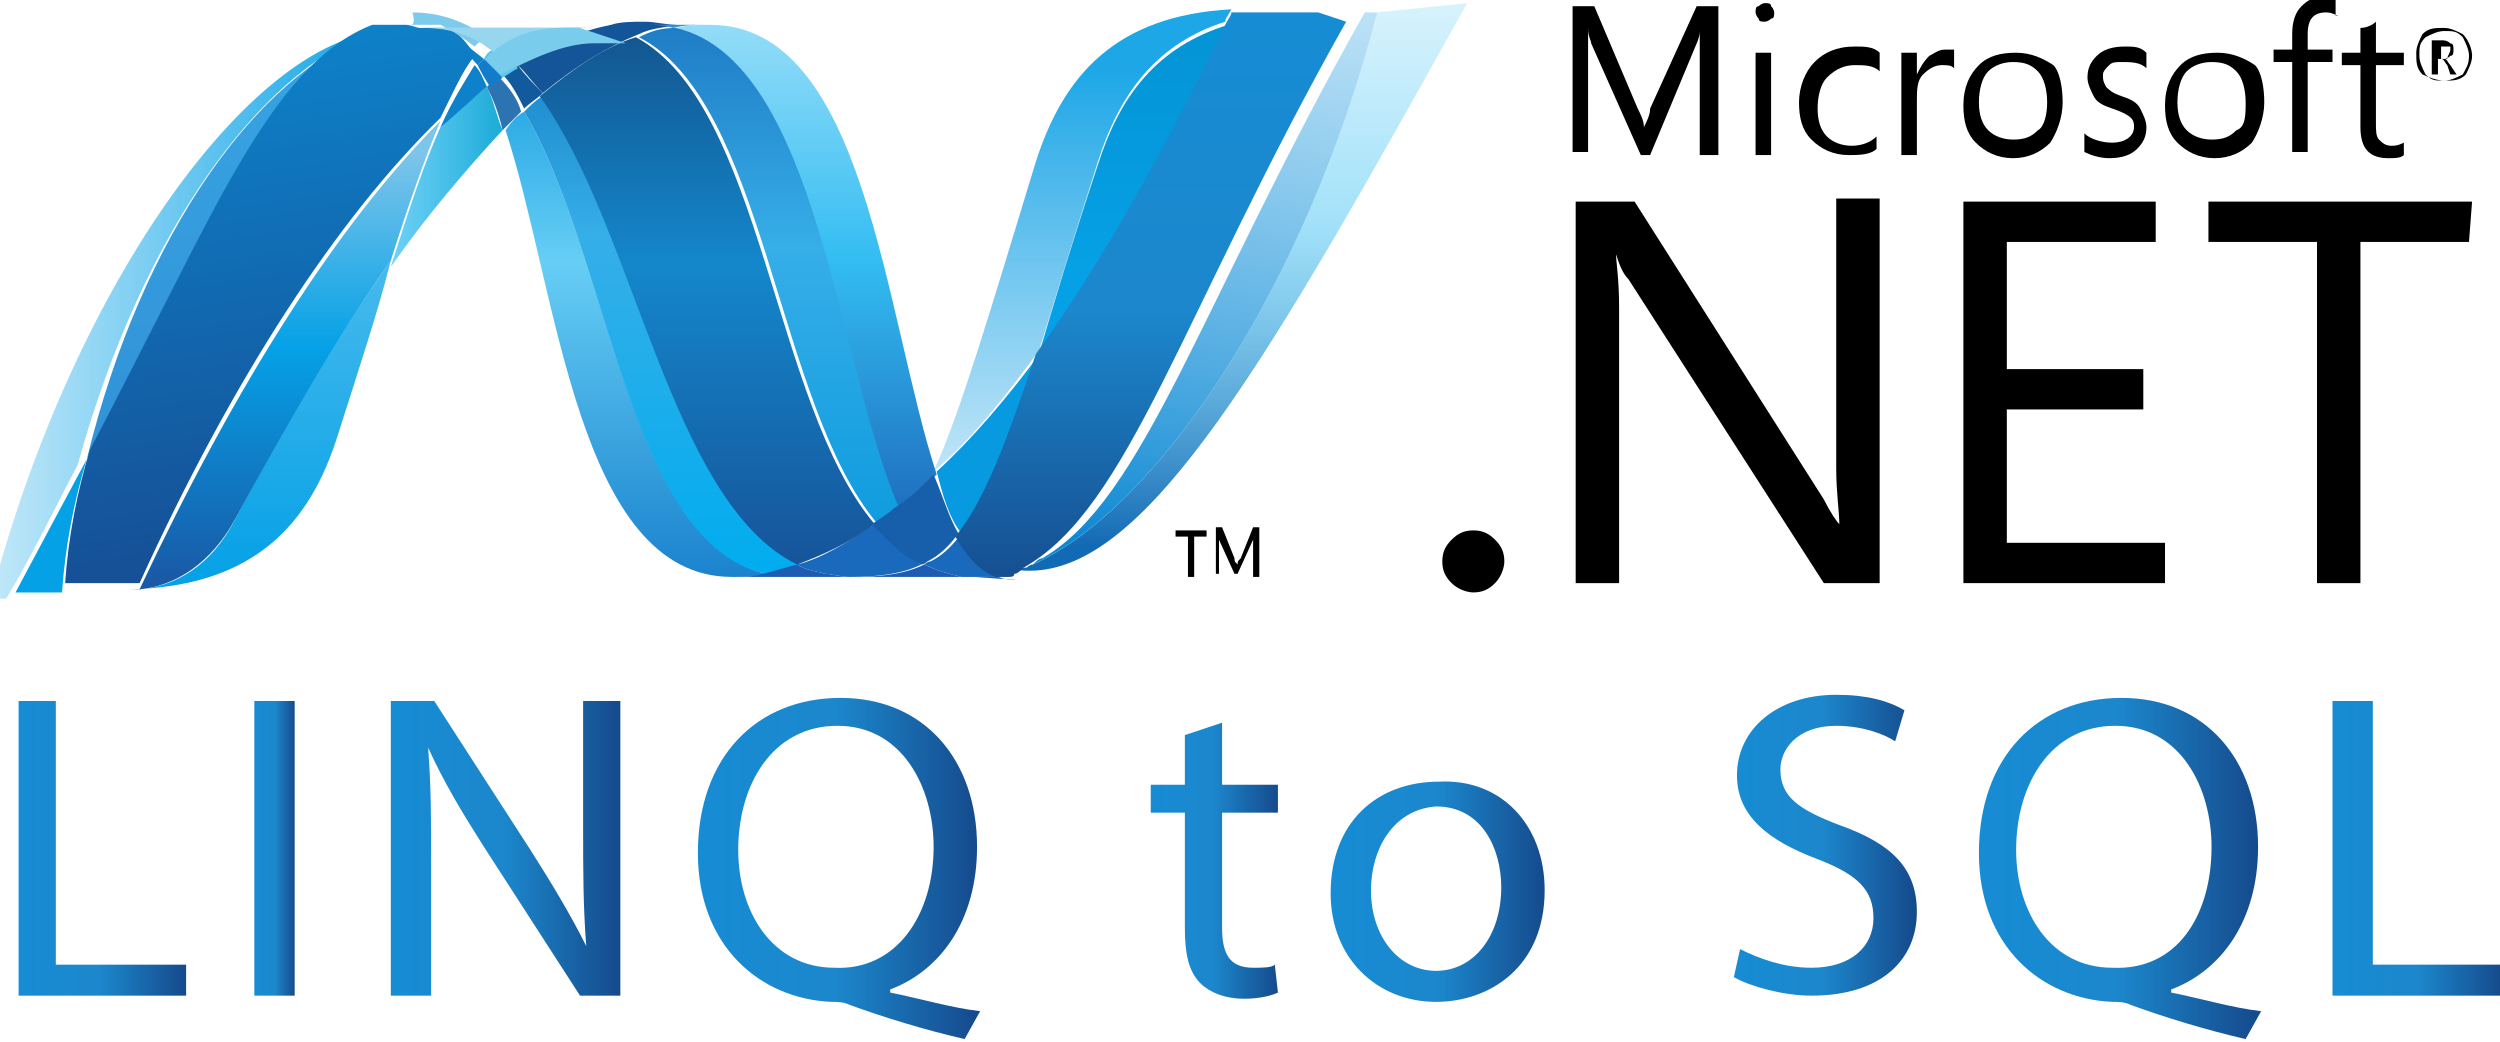
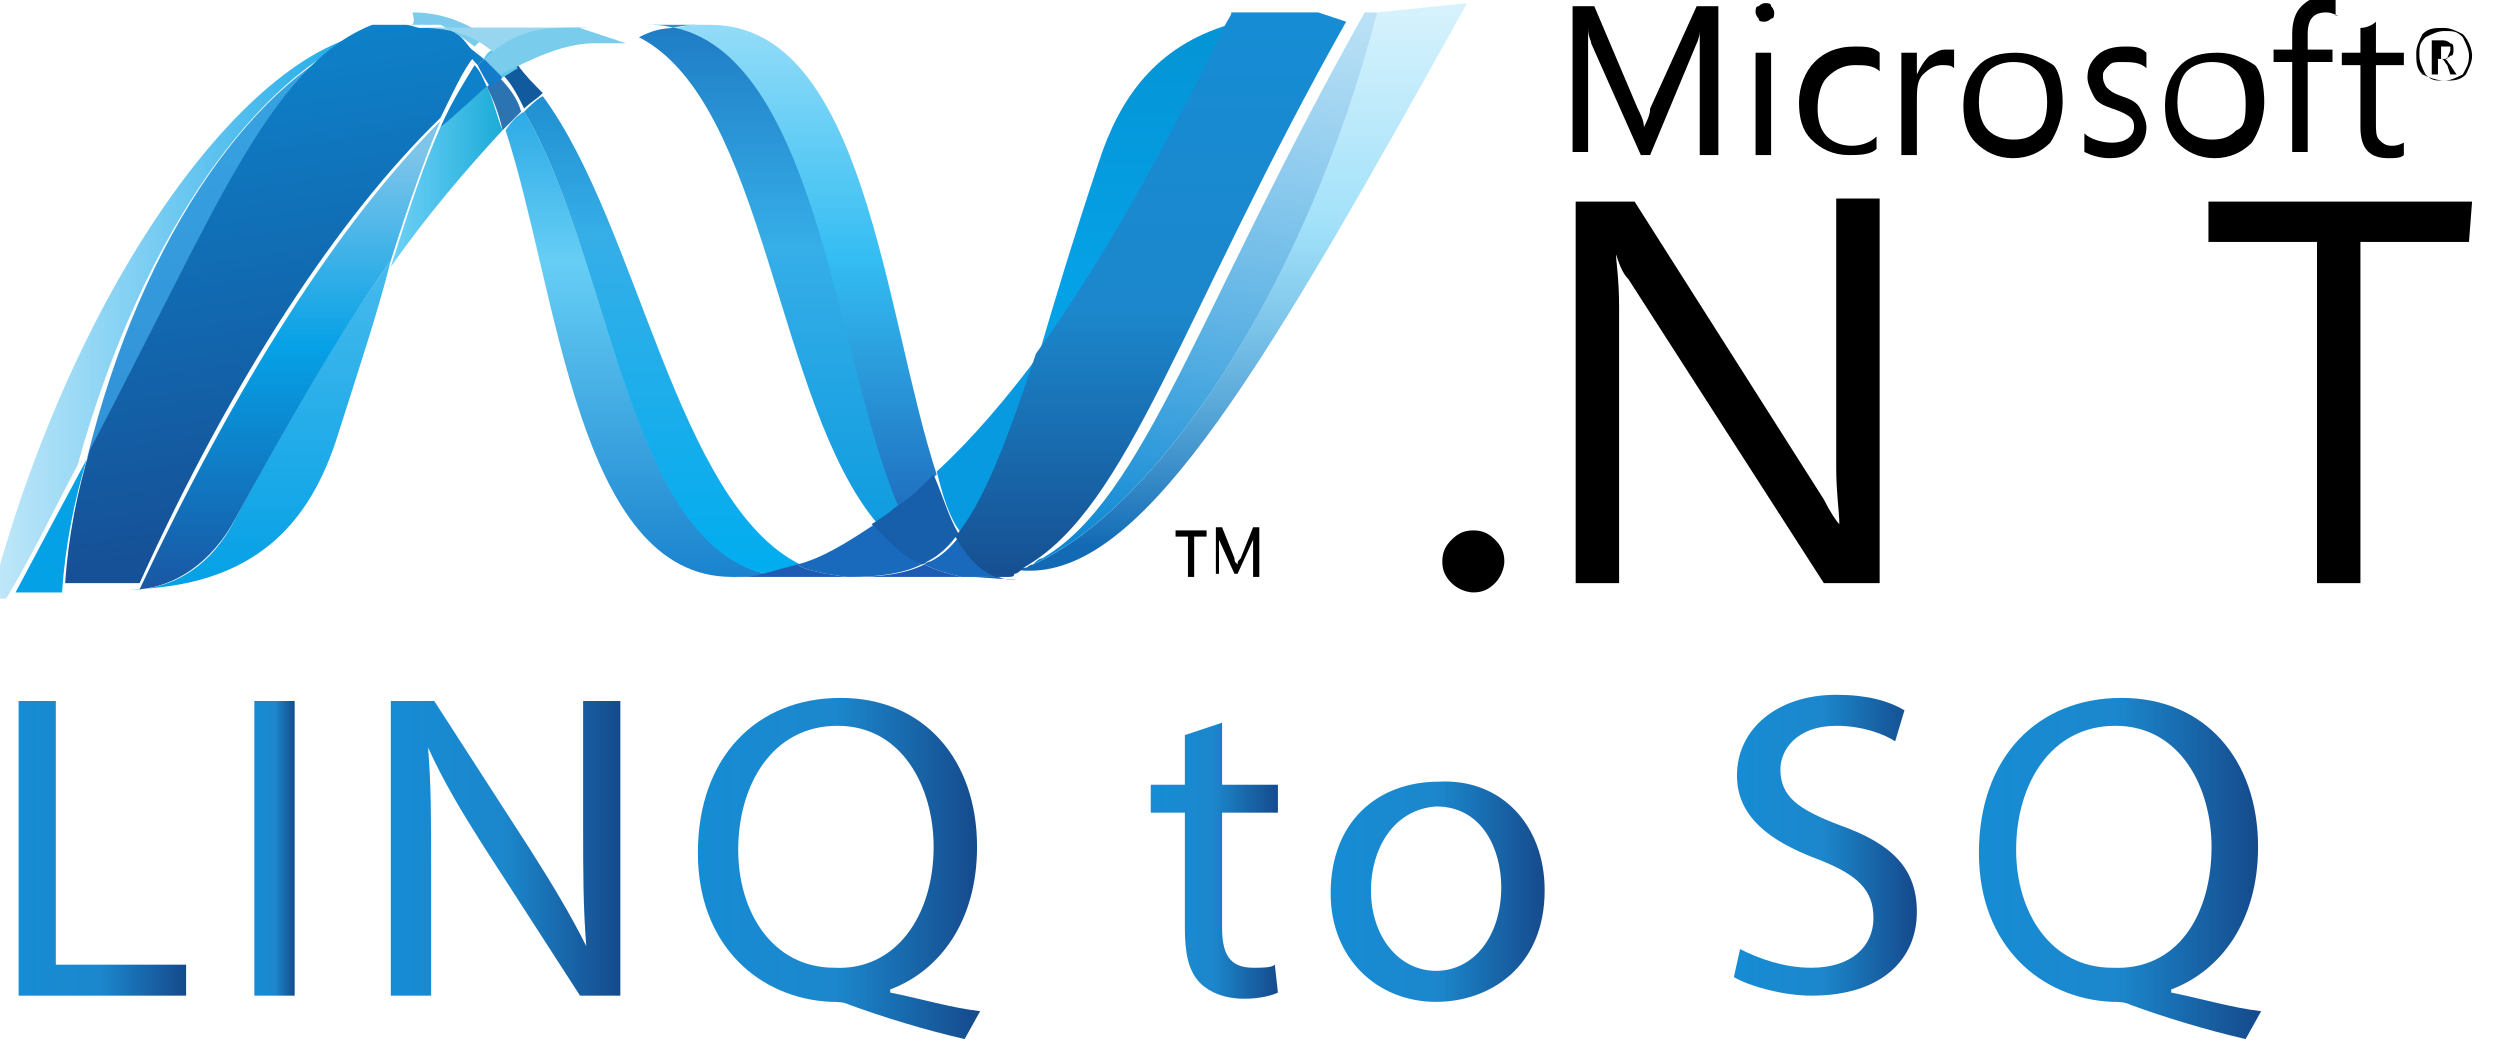
<svg xmlns="http://www.w3.org/2000/svg" version="1.1" id="svg2816" x="0px" y="0px" viewBox="-120.2 301 80.6 33.6" style="enable-background:new -120.2 301 80.6 33.6;" xml:space="preserve">
  <style type="text/css">
	.st0{fill:url(#path12339_1_);}
	.st1{fill:url(#path12367_1_);}
	.st2{fill:#14559A;}
	.st3{fill:url(#path12459_1_);}
	.st4{fill:#3092C4;}
	.st5{fill:#1969BC;}
	.st6{fill:url(#path12553_1_);}
	.st7{fill:url(#path12581_1_);}
	.st8{fill:url(#path12651_1_);}
	.st9{fill:#2B74B1;}
	.st10{fill:#125A9E;}
	.st11{fill:url(#path12741_1_);}
	.st12{fill:url(#path12803_1_);}
	.st13{fill:#0D82CA;}
	.st14{fill:url(#path12831_1_);}
	.st15{fill:#127BCA;}
	.st16{fill:url(#path12923_1_);}
	.st17{fill:url(#path12949_1_);}
	.st18{fill:#05A1E6;}
	.st19{fill:url(#path12981_1_);}
	.st20{fill:url(#path13003_1_);}
	.st21{fill:url(#path13093_1_);}
	.st22{fill:#079AE1;}
	.st23{fill:#1E5CB3;}
	.st24{fill:#1D60B5;}
	.st25{fill:#175FAB;}
	.st26{fill:url(#path13139_1_);}
	.st27{fill:#7DCBEC;}
	.st28{fill:#5EC5ED;}
	.st29{fill:url(#path13245_1_);}
	.st30{fill:url(#path13255_1_);}
	.st31{fill:url(#path13333_1_);}
	.st32{fill:url(#SVGID_1_);}
	.st33{fill:url(#SVGID_2_);}
	.st34{fill:url(#SVGID_3_);}
	.st35{fill:url(#SVGID_4_);}
	.st36{fill:url(#SVGID_5_);}
	.st37{fill:url(#SVGID_6_);}
	.st38{fill:url(#SVGID_7_);}
	.st39{fill:url(#SVGID_8_);}
	.st40{fill:url(#SVGID_9_);}
</style>
  <path id="path12261" d="M-41.2,302.6c0-0.1,0-0.1,0-0.1c0,0-0.1,0-0.2,0h-0.1v0.4h0.2C-41.3,302.8-41.2,302.7-41.2,302.6 M-41,303.4  h-0.2l-0.1-0.3c-0.1-0.1-0.1-0.2-0.2-0.2h-0.1v0.5h-0.2v-1.1h0.3c0.1,0,0.2,0,0.3,0.1c0.1,0,0.1,0.1,0.1,0.2c0,0.1,0,0.2-0.1,0.2  c0,0-0.1,0.1-0.2,0.1l0,0c0.1,0,0.1,0.1,0.2,0.2L-41,303.4L-41,303.4z M-40.6,302.8c0-0.2-0.1-0.4-0.2-0.6c-0.2-0.2-0.3-0.2-0.6-0.2  c-0.2,0-0.4,0.1-0.6,0.2c-0.2,0.2-0.2,0.3-0.2,0.6c0,0.2,0.1,0.4,0.2,0.6c0.2,0.2,0.3,0.2,0.6,0.2c0.2,0,0.4-0.1,0.6-0.2  C-40.7,303.2-40.6,303.1-40.6,302.8 M-40.5,302.8c0,0.2-0.1,0.4-0.2,0.6c-0.2,0.2-0.4,0.2-0.7,0.2c-0.2,0-0.5-0.1-0.7-0.2  c-0.2-0.2-0.2-0.4-0.2-0.7c0-0.2,0.1-0.4,0.2-0.6c0.2-0.2,0.4-0.2,0.7-0.2c0.2,0,0.4,0.1,0.6,0.2C-40.6,302.3-40.5,302.6-40.5,302.8  " />
  <path id="path12265" d="M-64.8,306h-0.6v-3.1c0-0.2,0-0.6,0-0.9l0,0c0,0.2-0.1,0.4-0.1,0.4L-67,306h-0.3l-1.6-3.6  c0-0.1-0.1-0.2-0.1-0.5l0,0c0,0.2,0,0.5,0,0.9v3.1h-0.5v-4.7h0.7l1.4,3.3c0.1,0.2,0.2,0.4,0.2,0.6h0c0.1-0.2,0.2-0.4,0.2-0.6  l1.5-3.3h0.7L-64.8,306L-64.8,306z" />
  <path id="path12267" d="M-63.1,306h-0.5v-3.3h0.5V306z M-63,301.4c0,0.1,0,0.2-0.1,0.2c-0.1,0.1-0.2,0.1-0.2,0.1  c-0.1,0-0.2,0-0.2-0.1c-0.1-0.1-0.1-0.2-0.1-0.2c0-0.1,0-0.2,0.1-0.2c0.1-0.1,0.2-0.1,0.2-0.1c0.1,0,0.2,0,0.2,0.1  C-63,301.3-63,301.4-63,301.4" />
  <path id="path12271" d="M-59.7,305.8c-0.2,0.2-0.6,0.2-0.9,0.2c-0.5,0-0.9-0.2-1.2-0.5c-0.3-0.3-0.4-0.7-0.4-1.2  c0-0.5,0.2-1,0.5-1.3c0.3-0.3,0.7-0.5,1.3-0.5c0.3,0,0.6,0,0.8,0.2v0.6c-0.2-0.2-0.5-0.2-0.8-0.2c-0.3,0-0.6,0.1-0.9,0.4  c-0.2,0.2-0.3,0.6-0.3,1c0,0.4,0.1,0.7,0.3,0.9c0.2,0.2,0.5,0.3,0.8,0.3c0.3,0,0.6-0.1,0.8-0.3L-59.7,305.8L-59.7,305.8z" />
  <path id="path12275" d="M-57.2,303.2c-0.1-0.1-0.2-0.1-0.4-0.1c-0.2,0-0.4,0.1-0.6,0.3c-0.2,0.2-0.2,0.5-0.2,0.9v1.7h-0.5v-3.3h0.5  v0.7l0,0c0.1-0.2,0.2-0.4,0.4-0.6c0.2-0.1,0.3-0.2,0.5-0.2c0.2,0,0.2,0,0.3,0V303.2L-57.2,303.2z" />
  <path id="path12279" d="M-54.2,304.3c0-0.4-0.1-0.8-0.3-1c-0.2-0.2-0.4-0.3-0.8-0.3c-0.3,0-0.6,0.1-0.8,0.3c-0.2,0.2-0.3,0.6-0.3,1  c0,0.4,0.1,0.7,0.3,0.9c0.2,0.2,0.5,0.3,0.8,0.3c0.4,0,0.6-0.1,0.8-0.3C-54.3,305.1-54.2,304.7-54.2,304.3 M-53.7,304.3  c0,0.5-0.2,1-0.4,1.3c-0.3,0.3-0.7,0.5-1.2,0.5c-0.5,0-0.9-0.2-1.2-0.5c-0.3-0.3-0.4-0.7-0.4-1.2c0-0.6,0.2-1,0.5-1.3  c0.3-0.3,0.7-0.4,1.2-0.4c0.5,0,0.9,0.2,1.2,0.4C-53.8,303.3-53.7,303.8-53.7,304.3" />
  <path id="path12283" d="M-51,305.1c0,0.3-0.1,0.5-0.3,0.7c-0.2,0.2-0.5,0.3-0.9,0.3c-0.3,0-0.6-0.1-0.8-0.2v-0.6  c0.2,0.2,0.6,0.3,0.9,0.3c0.4,0,0.7-0.2,0.7-0.5c0-0.1,0-0.2-0.1-0.3c-0.1-0.1-0.3-0.2-0.6-0.3c-0.3-0.1-0.5-0.2-0.6-0.4  c-0.1-0.2-0.2-0.4-0.2-0.6c0-0.3,0.1-0.5,0.3-0.7c0.2-0.2,0.5-0.3,0.9-0.3c0.3,0,0.5,0,0.7,0.2v0.5c-0.2-0.2-0.5-0.2-0.8-0.2  c-0.2,0-0.3,0-0.4,0.1c-0.1,0.1-0.2,0.2-0.2,0.3c0,0.2,0,0.2,0.1,0.4c0.1,0.1,0.2,0.2,0.5,0.3c0.3,0.1,0.5,0.2,0.6,0.4  C-51.1,304.7-51,304.9-51,305.1" />
  <path id="path12287" d="M-47.8,304.3c0-0.4-0.1-0.8-0.3-1c-0.2-0.2-0.4-0.3-0.8-0.3c-0.3,0-0.6,0.1-0.8,0.3c-0.2,0.2-0.3,0.6-0.3,1  c0,0.4,0.1,0.7,0.3,0.9c0.2,0.2,0.5,0.3,0.8,0.3c0.4,0,0.6-0.1,0.8-0.3C-47.8,305.1-47.8,304.7-47.8,304.3 M-47.2,304.3  c0,0.5-0.2,1-0.4,1.3c-0.3,0.3-0.7,0.5-1.2,0.5c-0.5,0-0.9-0.2-1.2-0.5c-0.3-0.3-0.4-0.7-0.4-1.2c0-0.6,0.2-1,0.5-1.3  c0.3-0.3,0.7-0.4,1.2-0.4c0.5,0,0.9,0.2,1.2,0.4C-47.3,303.3-47.2,303.8-47.2,304.3" />
  <path id="path12291" d="M-44.8,301.5c-0.1,0-0.2-0.1-0.4-0.1c-0.4,0-0.6,0.2-0.6,0.7v0.5h0.8v0.4h-0.8v2.9h-0.5v-2.9h-0.6v-0.4h0.6  v-0.5c0-0.4,0.1-0.7,0.3-0.9c0.2-0.2,0.4-0.3,0.7-0.3c0.2,0,0.3,0,0.4,0V301.5z" />
  <path id="path12295" d="M-42.7,306c-0.1,0.1-0.3,0.1-0.5,0.1c-0.6,0-0.9-0.3-0.9-1v-2h-0.6v-0.4h0.6v-0.8c0.2,0,0.4-0.1,0.5-0.2v1  h0.9v0.4h-0.9v1.9c0,0.2,0,0.4,0.1,0.5c0.1,0.1,0.2,0.2,0.4,0.2c0.1,0,0.2,0,0.4-0.1V306L-42.7,306z" />
  <path id="path12299" d="M-71.7,319.1c0,0.2-0.1,0.5-0.3,0.7c-0.2,0.2-0.4,0.3-0.7,0.3c-0.2,0-0.5-0.1-0.7-0.3  c-0.2-0.2-0.3-0.4-0.3-0.7c0-0.3,0.1-0.5,0.3-0.7c0.2-0.2,0.4-0.3,0.7-0.3c0.3,0,0.5,0.1,0.7,0.3C-71.8,318.6-71.7,318.8-71.7,319.1  " />
  <path id="path12303" d="M-59.7,319.8h-1.7l-6.3-9.8c-0.2-0.2-0.3-0.5-0.4-0.8h0c0,0.2,0.1,0.8,0.1,1.7v8.9h-1.4v-12.3h1.9l6.1,9.6  c0.2,0.4,0.4,0.7,0.5,0.8h0c0-0.4-0.1-1-0.1-1.8v-8.7h1.4V319.8L-59.7,319.8z" />
-   <path id="path12307" d="M-50.4,319.8h-6.5v-12.3h6.2v1.3h-4.8v4.1h4.4v1.3h-4.4v4.3h5.1V319.8z" />
  <path id="path12311" d="M-40.6,308.8h-3.5v11h-1.4v-11h-3.5v-1.3h8.5L-40.6,308.8L-40.6,308.8z" />
  <g>
    <path id="path12245" d="M-81.3,318.3h-0.4v1.3h-0.2v-1.3h-0.4v-0.2h1L-81.3,318.3L-81.3,318.3z" />
    <path id="path12257" d="M-79.6,319.6h-0.2v-1c0-0.1,0-0.2,0-0.3l0,0c0,0.1,0,0.1,0,0.1l-0.5,1.1h-0.1l-0.5-1.1c0,0,0-0.1,0-0.2l0,0   c0,0,0,0.2,0,0.3v1H-81v-1.5h0.2l0.4,1c0,0.1,0,0.1,0.1,0.2l0,0c0-0.1,0-0.1,0.1-0.2l0.4-1h0.2L-79.6,319.6L-79.6,319.6z" />
    <linearGradient id="path12339_1_" gradientUnits="userSpaceOnUse" x1="-755.324" y1="-901.288" x2="-755.174" y2="-901.288" gradientTransform="matrix(0 149.735 -149.735 0 -135053.766 113399.812)">
      <stop offset="0" style="stop-color:#0994DC" />
      <stop offset="0.35" style="stop-color:#66CEF5" />
      <stop offset="0.35" style="stop-color:#66CEF5" />
      <stop offset="0.846" style="stop-color:#127BCA" />
      <stop offset="0.846" style="stop-color:#127BCA" />
      <stop offset="1" style="stop-color:#127BCA" />
    </linearGradient>
    <path id="path12339" class="st0" d="M-103.9,305.2c1.7,5.2,2.3,14.4,7.3,14.4l0,0c0.4,0,0.8,0,1.1-0.1l0,0   c-4.5-1.1-5-10.2-7.8-14.9l0,0C-103.5,304.7-103.7,304.9-103.9,305.2" />
    <linearGradient id="path12367_1_" gradientUnits="userSpaceOnUse" x1="-755.456" y1="-901.236" x2="-755.306" y2="-901.236" gradientTransform="matrix(0 153.551 -153.551 0 -138484.219 116301.781)">
      <stop offset="0" style="stop-color:#0E76BC" />
      <stop offset="0.36" style="stop-color:#36AEE8" />
      <stop offset="0.36" style="stop-color:#36AEE8" />
      <stop offset="0.846" style="stop-color:#00ADEF" />
      <stop offset="0.846" style="stop-color:#00ADEF" />
      <stop offset="1" style="stop-color:#00ADEF" />
    </linearGradient>
    <path id="path12367" class="st1" d="M-103.3,304.6c2.8,4.7,3.3,13.9,7.8,14.9l0,0c0.4-0.1,0.7-0.2,1.1-0.3l0,0   c-4-2-5.2-10.9-8.3-15.1l0,0C-102.9,304.2-103.1,304.4-103.3,304.6" />
-     <path id="path12379" class="st2" d="M-99.4,301.7c-0.4,0-0.8,0-1.1,0.1c-1,0.2-2,0.6-3,1.3c0.3,0.3,0.5,0.6,0.8,0.9   c1.1-0.9,2.1-1.5,3.1-1.9c0.4-0.2,0.8-0.2,1.2-0.3C-98.7,301.8-99.1,301.7-99.4,301.7" />
    <linearGradient id="path12459_1_" gradientUnits="userSpaceOnUse" x1="-768.144" y1="-899.788" x2="-767.994" y2="-899.788" gradientTransform="matrix(0 -122.178 122.178 0 109840.117 -93531.258)">
      <stop offset="0" style="stop-color:#1C63B7" />
      <stop offset="0.5" style="stop-color:#33BDF2" />
      <stop offset="1" style="stop-color:#33BDF2;stop-opacity:0.42" />
    </linearGradient>
    <path id="path12459" class="st3" d="M-91.3,317.4c0.4-0.3,0.8-0.7,1.3-1.1c-1.7-5.2-2.3-14.5-7.3-14.5c-0.4,0-0.7,0-1.1,0.1   C-93.9,303-93.3,312.9-91.3,317.4" />
    <path id="path12521" class="st4" d="M-98.5,301.9c-0.3-0.1-0.6-0.1-0.9-0.1h2C-97.8,301.8-98.1,301.8-98.5,301.9" />
    <path id="path12525" class="st5" d="M-91.4,318.5c-0.2-0.2-0.4-0.4-0.6-0.6c-0.9,0.6-1.7,1.1-2.5,1.3c0.3,0.2,0.6,0.2,0.9,0.3   c0.2,0,0.5,0.1,0.8,0.1c0.9,0,1.7-0.1,2.3-0.4C-90.8,319-91.1,318.8-91.4,318.5" />
    <linearGradient id="path12553_1_" gradientUnits="userSpaceOnUse" x1="-755.591" y1="-901.091" x2="-755.441" y2="-901.091" gradientTransform="matrix(0 159.425 -159.425 0 -143752.078 120758.945)">
      <stop offset="0" style="stop-color:#166AB8" />
      <stop offset="0.4" style="stop-color:#36AEE8" />
      <stop offset="0.4" style="stop-color:#36AEE8" />
      <stop offset="0.846" style="stop-color:#0798DD" />
      <stop offset="0.846" style="stop-color:#0798DD" />
      <stop offset="1" style="stop-color:#0798DD" />
    </linearGradient>
    <path id="path12553" class="st6" d="M-99.6,302.2c4.1,2.1,4.4,11.8,7.7,15.7l0,0c0.2-0.2,0.4-0.3,0.7-0.5l0,0   c-2-4.5-2.6-14.4-7.2-15.5l0,0C-98.9,301.9-99.2,302-99.6,302.2" />
    <linearGradient id="path12581_1_" gradientUnits="userSpaceOnUse" x1="-755.946" y1="-901.116" x2="-755.796" y2="-901.116" gradientTransform="matrix(0 169.528 -169.528 0 -152861.469 128452.57)">
      <stop offset="0" style="stop-color:#124379" />
      <stop offset="0.39" style="stop-color:#1487CB" />
      <stop offset="0.39" style="stop-color:#1487CB" />
      <stop offset="0.78" style="stop-color:#165197" />
      <stop offset="0.78" style="stop-color:#165197" />
      <stop offset="1" style="stop-color:#165197" />
    </linearGradient>
-     <path id="path12581" class="st7" d="M-102.8,304.1c3.1,4.3,4.2,13.1,8.3,15.1l0,0c0.8-0.3,1.7-0.7,2.5-1.3l0,0   c-3.3-3.9-3.6-13.5-7.7-15.7l0,0C-100.7,302.5-101.7,303.2-102.8,304.1" />
    <linearGradient id="path12651_1_" gradientUnits="userSpaceOnUse" x1="237.575" y1="1388.506" x2="238.464" y2="1388.506" gradientTransform="matrix(4.038 0 0 4.038 -1067 -5300.81)">
      <stop offset="0" style="stop-color:#33BDF2;stop-opacity:0.698" />
      <stop offset="1" style="stop-color:#1DACD8" />
    </linearGradient>
    <path id="path12651" class="st8" d="M-106,305.1c-0.5,1.1-1,2.6-1.6,4.5c1.2-1.7,2.4-3.1,3.6-4.4c-0.2-0.5-0.3-1-0.5-1.4   C-105,304.2-105.5,304.6-106,305.1" />
    <path id="path12655" class="st9" d="M-104.1,303.5c-0.2,0.1-0.3,0.2-0.4,0.3c0.2,0.4,0.4,0.9,0.5,1.4c0.2-0.2,0.4-0.4,0.6-0.6   C-103.5,304.2-103.8,303.8-104.1,303.5" />
    <path id="path12659" class="st10" d="M-103.5,303.1c-0.2,0.1-0.3,0.2-0.5,0.3c0.3,0.3,0.5,0.7,0.7,1.1c0.2-0.2,0.4-0.3,0.6-0.5   C-103,303.7-103.3,303.4-103.5,303.1" />
    <linearGradient id="path12741_1_" gradientUnits="userSpaceOnUse" x1="-768.342" y1="-900.421" x2="-768.192" y2="-900.421" gradientTransform="matrix(0 -119.018 119.018 0 107085.977 -91128.195)">
      <stop offset="0" style="stop-color:#136AB4" />
      <stop offset="0.6" style="stop-color:#59CAF5;stop-opacity:0.549" />
      <stop offset="1" style="stop-color:#59CAF5;stop-opacity:0.235" />
    </linearGradient>
    <path id="path12741" class="st11" d="M-75.8,301.4c-2.3,8.9-7.1,16-11.1,17.8l0,0c-0.1,0-0.2,0.1-0.2,0.1c0,0,0,0,0,0   c0,0,0,0-0.1,0c0,0,0,0,0,0c0,0-0.1,0-0.1,0h0h0h0h0c0,0,0,0-0.1,0h0h0h0c0,0,0,0-0.1,0c0,0,0,0-0.1,0c0.2,0.1,0.4,0.1,0.6,0.1   c3.8,0,7.7-6.8,14.1-18.3L-75.8,301.4L-75.8,301.4z" />
    <linearGradient id="path12803_1_" gradientUnits="userSpaceOnUse" x1="234.421" y1="1389.583" x2="237.718" y2="1389.583" gradientTransform="matrix(4.038 0 0 4.038 -1067 -5300.81)">
      <stop offset="0" style="stop-color:#05A1E6;stop-opacity:0.247" />
      <stop offset="1" style="stop-color:#05A1E6" />
    </linearGradient>
    <path id="path12803" class="st12" d="M-108.4,302.1L-108.4,302.1L-108.4,302.1L-108.4,302.1C-108.3,302.1-108.3,302.1-108.4,302.1   L-108.4,302.1L-108.4,302.1c0.1,0,0.1,0,0.2-0.1l0,0c0,0,0.1,0,0.2,0c0,0,0,0,0,0c0,0,0,0,0.1,0c0,0,0,0,0,0c0,0,0,0,0.1,0   c0,0,0,0,0,0c0.1,0,0.1,0,0.2,0c0,0,0,0,0,0c0,0,0,0,0.1,0c0,0,0,0,0,0c0,0,0,0,0.1,0l0,0c0,0,0.1,0,0.1,0c0,0,0,0,0,0c0,0,0,0,0,0   h0h0c0,0,0,0,0,0c0,0,0.1,0,0.1,0c-0.1,0-0.3,0-0.4,0c-4.3,0-10.2,8-12.9,18.3c0,0,0.2,0,0.5,0c0.9-1.5,1.6-3,2.3-4.3   C-115.6,308.4-111.8,303.4-108.4,302.1" />
    <path id="path12807" class="st13" d="M-106,305.1c0.5-0.4,1-0.9,1.5-1.3c-0.1-0.2-0.2-0.5-0.4-0.7   C-105.2,303.6-105.6,304.2-106,305.1" />
    <path id="path12811" class="st13" d="M-105.6,302.2c0.3,0.2,0.5,0.6,0.8,0.9c0.1-0.1,0.2-0.2,0.2-0.2   C-105,302.6-105.3,302.3-105.6,302.2C-105.7,302.1-105.6,302.1-105.6,302.2L-105.6,302.2" />
    <linearGradient id="path12831_1_" gradientUnits="userSpaceOnUse" x1="-768.166" y1="-898.913" x2="-768.017" y2="-898.913" gradientTransform="matrix(0 -121.865 121.865 0 109433.266 -93293.625)">
      <stop offset="0" style="stop-color:#318ED5" />
      <stop offset="1" style="stop-color:#38A7E4" />
    </linearGradient>
    <path id="path12831" class="st14" d="M-117.4,315.8c3.9-7.6,5.8-12.4,9.1-13.7l0,0C-111.8,303.4-115.6,308.4-117.4,315.8" />
    <path id="path12843" class="st15" d="M-104.6,302.9c-0.1,0.1-0.2,0.2-0.2,0.2c0.1,0.2,0.2,0.4,0.4,0.7c0.2-0.1,0.3-0.2,0.4-0.3   C-104.2,303.2-104.4,303-104.6,302.9" />
    <linearGradient id="path12923_1_" gradientUnits="userSpaceOnUse" x1="-768.355" y1="-898.923" x2="-768.205" y2="-898.923" gradientTransform="matrix(0 -118.46 118.46 0 106374.266 -90699.82)">
      <stop offset="0" style="stop-color:#05A1E6" />
      <stop offset="1" style="stop-color:#05A1E6;stop-opacity:0.549" />
    </linearGradient>
    <path id="path12923" class="st16" d="M-115.7,320L-115.7,320C-115.7,320-115.7,320-115.7,320L-115.7,320c-0.1,0-0.1,0-0.1,0l0,0   c0,0-0.1,0-0.2,0l0,0c4-0.1,5.8-2.1,6.7-5c0.7-2.2,1.3-4,1.7-5.6c-1.7,2.4-3.3,5.1-5,8.3C-113.4,319.3-114.6,319.9-115.7,320" />
    <linearGradient id="path12949_1_" gradientUnits="userSpaceOnUse" x1="-769.569" y1="-898.69" x2="-769.419" y2="-898.69" gradientTransform="matrix(0 -100.1 100.1 0 89848.195 -76714)">
      <stop offset="0" style="stop-color:#1959A6" />
      <stop offset="0.5" style="stop-color:#05A1E6" />
      <stop offset="0.5" style="stop-color:#05A1E6" />
      <stop offset="0.918" style="stop-color:#7EC5EA" />
      <stop offset="1" style="stop-color:#7EC5EA" />
    </linearGradient>
    <path id="path12949" class="st17" d="M-115.7,320L-115.7,320c1.1-0.1,2.3-0.8,3.1-2.3l0,0c1.7-3.1,3.3-5.9,5-8.3l0,0   c0.6-1.9,1.1-3.3,1.6-4.5l0,0C-109.3,308.2-112.6,313.4-115.7,320" />
    <path id="path12961" class="st18" d="M-117.4,315.8c-0.7,1.3-1.5,2.8-2.3,4.3c0.4,0,0.9,0,1.5,0   C-118.1,318.6-117.8,317.1-117.4,315.8" />
    <linearGradient id="path12981_1_" gradientUnits="userSpaceOnUse" x1="-769.038" y1="-900.201" x2="-768.888" y2="-900.201" gradientTransform="matrix(-19.138 -108.537 108.537 -19.138 82876.711 -100377.938)">
      <stop offset="0" style="stop-color:#165096" />
      <stop offset="1" style="stop-color:#0D82CA" />
    </linearGradient>
    <path id="path12981" class="st19" d="M-107.1,301.8L-107.1,301.8L-107.1,301.8C-107.2,301.8-107.2,301.8-107.1,301.8L-107.1,301.8   h-0.1l0,0c0,0,0,0,0,0l0,0c0,0,0,0,0,0l0,0c0,0-0.1,0-0.1,0l0,0l0,0l0,0c0,0,0,0-0.1,0l0,0h0l0,0c0,0,0,0,0,0l0,0c0,0,0,0,0,0l0,0   c-0.1,0-0.1,0-0.2,0l0,0c0,0,0,0,0,0l0,0c0,0,0,0-0.1,0l0,0c0,0,0,0,0,0l0,0c0,0,0,0-0.1,0l0,0c0,0,0,0,0,0l0,0c0,0-0.1,0-0.2,0   l0,0l0,0l0,0c0,0,0,0-0.1,0l0,0c0,0,0,0,0,0l0,0c0,0,0,0-0.1,0l0,0c0,0,0,0,0,0l0,0c-3.3,1.3-5.1,6.1-9.1,13.7l0,0   c-0.4,1.3-0.7,2.8-0.8,4.3l0,0h0.2c0.6,0,0.8,0,1.4,0l0,0h0h0.1h0l0,0h0l0,0l0,0h0h0.1h0.1h0.1l0,0c0,0,0.1,0,0.1,0l0,0   c0,0,0.1,0,0.2,0l0,0l0,0l0,0c0,0,0,0,0,0l0,0l0,0l0,0c0,0,0,0,0.1,0l0,0l0,0c3-6.6,6.4-11.8,9.7-15l0,0c0.4-0.8,0.7-1.5,1.1-2l0,0   c-0.2-0.4-0.5-0.7-0.8-0.9l0,0l0,0l0,0c0,0,0,0,0,0l0,0c0,0,0,0,0,0l0,0c0,0,0,0,0,0l0,0c0,0,0,0,0,0l0,0h0l0,0c0,0,0,0-0.1,0l0,0   h0l0,0c0,0,0,0-0.1,0l0,0h0l0,0c0,0-0.1,0-0.1,0l0,0l0,0l0,0c0,0-0.1,0-0.1,0l0,0c0,0,0,0,0,0l0,0c0,0,0,0-0.1,0l0,0l0,0l0,0   c-0.1,0-0.2,0-0.2,0l0,0c0,0,0,0,0,0l0,0c0,0-0.1,0-0.1,0l0,0l0,0l0,0c0,0-0.1,0-0.1,0l0,0l0,0l0,0c0,0,0,0-0.1,0l0,0   C-107,301.8-107.1,301.8-107.1,301.8" />
    <linearGradient id="path13003_1_" gradientUnits="userSpaceOnUse" x1="-776.792" y1="-900.028" x2="-776.642" y2="-900.028" gradientTransform="matrix(0 -56.721 56.721 0 50966.469 -43750.238)">
      <stop offset="0" style="stop-color:#05A1E6" />
      <stop offset="0.874" style="stop-color:#0495D6" />
      <stop offset="1" style="stop-color:#0495D6" />
    </linearGradient>
    <path id="path13003" class="st20" d="M-84.8,306.3c-0.8,2.4-1.4,4.4-1.9,6.1l0,0c2.1-2.8,4.1-6.4,6.1-10.6l0,0   C-82.9,302.5-84.1,304.1-84.8,306.3" />
    <linearGradient id="path13093_1_" gradientUnits="userSpaceOnUse" x1="-754.613" y1="-901.74" x2="-754.463" y2="-901.74" gradientTransform="matrix(-23.063 130.795 -130.795 -23.063 -135425.969 78203.43)">
      <stop offset="0" style="stop-color:#38A7E4;stop-opacity:0.329" />
      <stop offset="0.962" style="stop-color:#0E88D3" />
      <stop offset="0.962" style="stop-color:#0E88D3" />
      <stop offset="1" style="stop-color:#0E88D3" />
    </linearGradient>
    <path id="path13093" class="st21" d="M-86.6,319c-0.1,0-0.2,0.1-0.3,0.2c4-1.8,8.8-8.9,11.1-17.8h-0.4   C-81.5,310.8-83.3,317.1-86.6,319" />
    <path id="path13097" class="st22" d="M-89.2,318.2c0.9-1.1,1.6-2.9,2.6-5.9c-1.1,1.5-2.3,2.9-3.4,3.9l0,0   C-89.8,317-89.6,317.7-89.2,318.2" />
    <path id="path13101" class="st5" d="M-89.2,318.2c-0.3,0.4-0.6,0.7-1,0.9c-0.1,0-0.2,0.1-0.2,0.1c0.4,0.2,0.8,0.3,1.2,0.4l0,0l0,0   c0.1,0,0.1,0,0.2,0l0,0c0,0,0.1,0,0.1,0l0,0c0,0,0.1,0,0.1,0c0,0,0.1,0,0.1,0h0c0,0,0,0,0.1,0h0c0,0,0,0,0.1,0l0,0c0,0,0,0,0,0   c0,0,0,0,0.1,0l0,0c0,0,0,0,0,0c0,0,0,0,0.1,0c0,0,0,0,0,0c0,0,0.1,0,0.1,0l0,0l0,0c0.1,0,0.1,0,0.2,0   C-88.5,319.3-88.9,318.8-89.2,318.2" />
    <path id="path13105" class="st23" d="M-96.7,319.6c0.4,0,0.8,0,1.1-0.1c0.4-0.1,0.7-0.2,1.1-0.3c0.3,0.2,0.6,0.2,0.9,0.3   c0.2,0,0.5,0.1,0.8,0.1H-96.7z" />
    <path id="path13109" class="st23" d="M-92.7,319.6c0.9,0,1.7-0.1,2.3-0.4c0.4,0.2,0.8,0.3,1.2,0.4l0,0l0,0c0.1,0,0.1,0,0.2,0l0,0   c0,0,0.1,0,0.1,0l0,0c0,0,0.1,0,0.1,0H-92.7L-92.7,319.6z" />
    <path id="path13113" class="st24" d="M-88.8,319.6c0,0,0.1,0,0.1,0h0c0,0,0,0,0.1,0h0c0,0,0,0,0.1,0l0,0c0,0,0,0,0,0c0,0,0,0,0.1,0   l0,0c0,0,0,0,0,0c0,0,0,0,0.1,0c0,0,0,0,0,0c0,0,0.1,0,0.1,0l0,0l0,0c0.1,0,0.1,0,0.2,0l0,0c0.2,0.1,0.4,0.1,0.6,0.1L-88.8,319.6   L-88.8,319.6z" />
    <path id="path13117" class="st25" d="M-90.1,316.3L-90.1,316.3c-0.4,0.4-0.8,0.8-1.3,1.1c-0.2,0.2-0.4,0.3-0.7,0.5   c0.2,0.2,0.4,0.4,0.6,0.6c0.3,0.3,0.6,0.5,1,0.7c0.1,0,0.2-0.1,0.2-0.1c0.4-0.2,0.7-0.5,1-0.9C-89.6,317.7-89.8,317-90.1,316.3" />
    <linearGradient id="path13139_1_" gradientUnits="userSpaceOnUse" x1="-754.019" y1="-900.678" x2="-753.87" y2="-900.678" gradientTransform="matrix(0 123.742 -123.742 0 -111534.852 93605.438)">
      <stop offset="0" style="stop-color:#168CD4" />
      <stop offset="0.5" style="stop-color:#1C87CC" />
      <stop offset="1" style="stop-color:#154B8D" />
    </linearGradient>
    <path id="path13139" class="st26" d="M-77.7,301.4h-2c-0.1,0-0.1,0-0.2,0l0,0c-0.1,0-0.1,0-0.2,0l0,0l0,0c-0.1,0-0.2,0-0.4,0l0,0   c0,0.1-0.1,0.2-0.2,0.4l0,0c-2,4.1-4,7.7-6.1,10.6l0,0c-1,3-1.7,4.8-2.6,5.9l0,0c0.4,0.7,0.8,1.1,1.3,1.3l0,0h0l0,0l0,0l0,0   c0,0,0,0,0,0l0,0c0,0,0,0,0.1,0l0,0h0l0,0h0l0,0h0l0,0c0,0,0,0,0.1,0l0,0h0l0,0h0l0,0h0l0,0h0l0,0c0,0,0.1,0,0.1,0l0,0c0,0,0,0,0,0   l0,0c0,0,0,0,0.1,0l0,0c0,0,0,0,0,0l0,0c0.1,0,0.2,0,0.2-0.1l0,0l0,0l0,0c0.1,0,0.2-0.1,0.3-0.2l0,0c3.4-1.9,5.1-8.2,10.4-17.6l0,0   L-77.7,301.4L-77.7,301.4z" />
    <path id="path13231" class="st27" d="M-107,301.8C-107,301.8-107,301.8-107,301.8C-107,301.8-106.9,301.8-107,301.8   c0.1,0,0.1,0,0.1,0c0,0,0.1,0,0.1,0l0,0c0,0,0.1,0,0.1,0s0,0,0,0c0.1,0,0.2,0,0.2,0l0,0c0,0,0,0,0.1,0c0,0,0,0,0,0c0,0,0.1,0,0.1,0   l0,0c0,0,0,0,0.1,0h0c0,0,0,0,0.1,0h0c0,0,0,0,0.1,0h0c0,0,0,0,0,0c0,0,0,0,0,0c0,0,0,0,0,0c0.4,0.2,0.7,0.4,1.1,0.7   c0.1-0.1,0.2-0.2,0.4-0.3c-0.7-0.5-1.5-0.8-2.4-0.8C-106.8,301.8-106.9,301.8-107,301.8" />
    <path id="path13235" class="st28" d="M-104.6,302.9c0.2,0.2,0.4,0.4,0.6,0.6c0.2-0.1,0.3-0.2,0.5-0.3c-0.2-0.2-0.4-0.4-0.7-0.6   C-104.4,302.6-104.5,302.7-104.6,302.9" />
    <g id="g13243" transform="matrix(5.048,0,0,-5.048,-9064.26,2270.61)">
      <linearGradient id="path13245_1_" gradientUnits="userSpaceOnUse" x1="2097.945" y1="439.532" x2="2098.094" y2="439.532" gradientTransform="matrix(143.889 -59.681 -59.681 -143.889 -273864.625 188840.703)">
        <stop offset="0" style="stop-color:#97D6EE" />
        <stop offset="0.703" style="stop-color:#55C1EA" />
        <stop offset="1" style="stop-color:#55C1EA" />
      </linearGradient>
      <path id="path13245" class="st29" d="M1774.4,390C1774.4,390,1774.4,390,1774.4,390c0.2,0,0.4,0,0.6-0.2c0.2,0.1,0.3,0.2,0.6,0.2    H1774.4L1774.4,390" />
    </g>
    <g id="g13253" transform="matrix(5.048,0,0,-5.048,-9064.26,2270.61)">
      <linearGradient id="path13255_1_" gradientUnits="userSpaceOnUse" x1="2096.921" y1="439.933" x2="2097.07" y2="439.933" gradientTransform="matrix(113.643 51.518 51.518 -113.643 -259189.781 -57644.809)">
        <stop offset="0" style="stop-color:#7ACCEC" />
        <stop offset="1" style="stop-color:#3FB7ED" />
      </linearGradient>
      <path id="path13255" class="st30" d="M1775.5,390c-0.2,0-0.4,0-0.6-0.2c0,0,0.1-0.1,0.1-0.1c0.2,0.1,0.4,0.2,0.6,0.2    c0.1,0,0.2,0,0.2,0L1775.5,390L1775.5,390z" />
    </g>
    <linearGradient id="path13333_1_" gradientUnits="userSpaceOnUse" x1="-753.904" y1="-900.796" x2="-753.754" y2="-900.796" gradientTransform="matrix(0 121.032 -121.032 0 -109110.883 91549.125)">
      <stop offset="0" style="stop-color:#1DA7E7" />
      <stop offset="1" style="stop-color:#37ABE7;stop-opacity:0" />
    </linearGradient>
-     <path id="path13333" class="st31" d="M-86.7,312.3c0.5-1.6,1.1-3.6,1.9-6.1c0.7-2.2,1.9-3.8,4.1-4.5c0-0.1,0.1-0.2,0.2-0.4   c-3.7,0.2-5.4,2.1-6.3,4.9c-1.5,4.9-2.4,8-3.3,10C-88.9,315.2-87.8,313.8-86.7,312.3" />
  </g>
  <g>
    <linearGradient id="SVGID_1_" gradientUnits="userSpaceOnUse" x1="-119.698" y1="328.365" x2="-114.25" y2="328.365">
      <stop offset="0" style="stop-color:#168CD4" />
      <stop offset="0.5" style="stop-color:#1C87CC" />
      <stop offset="1" style="stop-color:#154B8D" />
    </linearGradient>
    <path class="st32" d="M-119.7,323.6h1.3v8.5h4.2v1h-5.4V323.6z" />
    <linearGradient id="SVGID_2_" gradientUnits="userSpaceOnUse" x1="-111.964" y1="328.365" x2="-110.7" y2="328.365">
      <stop offset="0" style="stop-color:#168CD4" />
      <stop offset="0.5" style="stop-color:#1C87CC" />
      <stop offset="1" style="stop-color:#154B8D" />
    </linearGradient>
    <path class="st33" d="M-110.7,323.6v9.5h-1.3v-9.5H-110.7z" />
    <linearGradient id="SVGID_3_" gradientUnits="userSpaceOnUse" x1="-107.618" y1="328.365" x2="-100.265" y2="328.365">
      <stop offset="0" style="stop-color:#168CD4" />
      <stop offset="0.5" style="stop-color:#1C87CC" />
      <stop offset="1" style="stop-color:#154B8D" />
    </linearGradient>
    <path class="st34" d="M-107.6,333.1v-9.5h1.4l3.1,4.8c0.7,1.1,1.3,2.1,1.8,3.1l0,0c-0.1-1.3-0.1-2.4-0.1-3.9v-4h1.2v9.5h-1.3   l-3.1-4.8c-0.7-1.1-1.3-2.1-1.8-3.2l0,0c0.1,1.2,0.1,2.3,0.1,3.9v4.1H-107.6z" />
    <linearGradient id="SVGID_4_" gradientUnits="userSpaceOnUse" x1="-97.76" y1="328.986" x2="-88.736" y2="328.986">
      <stop offset="0" style="stop-color:#168CD4" />
      <stop offset="0.5" style="stop-color:#1C87CC" />
      <stop offset="1" style="stop-color:#154B8D" />
    </linearGradient>
    <path class="st35" d="M-89.1,334.5c-1.3-0.3-2.6-0.7-3.7-1.1c-0.2-0.1-0.4-0.1-0.6-0.1c-2.3-0.1-4.3-1.8-4.3-4.8c0-3.1,1.9-5,4.6-5   c2.7,0,4.4,2,4.4,4.8c0,2.4-1.2,4-2.8,4.6v0.1c1,0.2,2,0.5,2.9,0.6L-89.1,334.5z M-90.1,328.3c0-1.9-1-3.9-3.1-3.9   c-2.1,0-3.2,1.9-3.2,4c0,2,1.1,3.8,3.1,3.8C-91.3,332.3-90.1,330.5-90.1,328.3z" />
    <linearGradient id="SVGID_5_" gradientUnits="userSpaceOnUse" x1="-83.178" y1="328.796" x2="-79.008" y2="328.796">
      <stop offset="0" style="stop-color:#168CD4" />
      <stop offset="0.5" style="stop-color:#1C87CC" />
      <stop offset="1" style="stop-color:#154B8D" />
    </linearGradient>
    <path class="st36" d="M-80.8,324.3v2h1.8v0.9h-1.8v3.7c0,0.8,0.2,1.3,1,1.3c0.3,0,0.6,0,0.7-0.1l0.1,0.9c-0.2,0.1-0.6,0.2-1.1,0.2   c-0.6,0-1.1-0.2-1.4-0.5c-0.4-0.4-0.5-1-0.5-1.8v-3.7h-1.1v-0.9h1.1v-1.6L-80.8,324.3z" />
    <linearGradient id="SVGID_6_" gradientUnits="userSpaceOnUse" x1="-77.291" y1="329.707" x2="-70.418" y2="329.707">
      <stop offset="0" style="stop-color:#168CD4" />
      <stop offset="0.5" style="stop-color:#1C87CC" />
      <stop offset="1" style="stop-color:#154B8D" />
    </linearGradient>
    <path class="st37" d="M-70.4,329.7c0,2.5-1.8,3.6-3.5,3.6c-1.9,0-3.4-1.4-3.4-3.5c0-2.3,1.5-3.6,3.5-3.6   C-71.8,326.1-70.4,327.6-70.4,329.7z M-76,329.7c0,1.5,0.9,2.6,2.1,2.6c1.2,0,2.1-1.1,2.1-2.7c0-1.2-0.6-2.6-2.1-2.6   C-75.3,327.1-76,328.4-76,329.7z" />
    <linearGradient id="SVGID_7_" gradientUnits="userSpaceOnUse" x1="-64.424" y1="328.358" x2="-58.496" y2="328.358">
      <stop offset="0" style="stop-color:#168CD4" />
      <stop offset="0.5" style="stop-color:#1C87CC" />
      <stop offset="1" style="stop-color:#154B8D" />
    </linearGradient>
    <path class="st38" d="M-64.1,331.6c0.6,0.3,1.4,0.6,2.3,0.6c1.3,0,2-0.7,2-1.6c0-0.9-0.5-1.4-1.8-1.9c-1.6-0.6-2.6-1.4-2.6-2.7   c0-1.5,1.3-2.6,3.2-2.6c1,0,1.7,0.2,2.2,0.5l-0.3,1c-0.3-0.2-1-0.5-1.9-0.5c-1.3,0-1.8,0.8-1.8,1.4c0,0.9,0.6,1.3,1.9,1.8   c1.7,0.6,2.5,1.4,2.5,2.8c0,1.5-1.1,2.7-3.4,2.7c-0.9,0-2-0.3-2.5-0.6L-64.1,331.6z" />
    <linearGradient id="SVGID_8_" gradientUnits="userSpaceOnUse" x1="-56.471" y1="328.986" x2="-47.448" y2="328.986">
      <stop offset="0" style="stop-color:#168CD4" />
      <stop offset="0.5" style="stop-color:#1C87CC" />
      <stop offset="1" style="stop-color:#154B8D" />
    </linearGradient>
    <path class="st39" d="M-47.8,334.5c-1.3-0.3-2.6-0.7-3.7-1.1c-0.2-0.1-0.4-0.1-0.6-0.1c-2.3-0.1-4.3-1.8-4.3-4.8c0-3.1,1.9-5,4.6-5   c2.7,0,4.4,2,4.4,4.8c0,2.4-1.2,4-2.8,4.6v0.1c1,0.2,2,0.5,2.9,0.6L-47.8,334.5z M-48.9,328.3c0-1.9-1-3.9-3.1-3.9   c-2.1,0-3.2,1.9-3.2,4c0,2,1.1,3.8,3.1,3.8C-50,332.3-48.9,330.5-48.9,328.3z" />
    <linearGradient id="SVGID_9_" gradientUnits="userSpaceOnUse" x1="-45.001" y1="328.365" x2="-39.552" y2="328.365">
      <stop offset="0" style="stop-color:#168CD4" />
      <stop offset="0.5" style="stop-color:#1C87CC" />
      <stop offset="1" style="stop-color:#154B8D" />
    </linearGradient>
-     <path class="st40" d="M-45,323.6h1.3v8.5h4.2v1H-45V323.6z" />
  </g>
</svg>